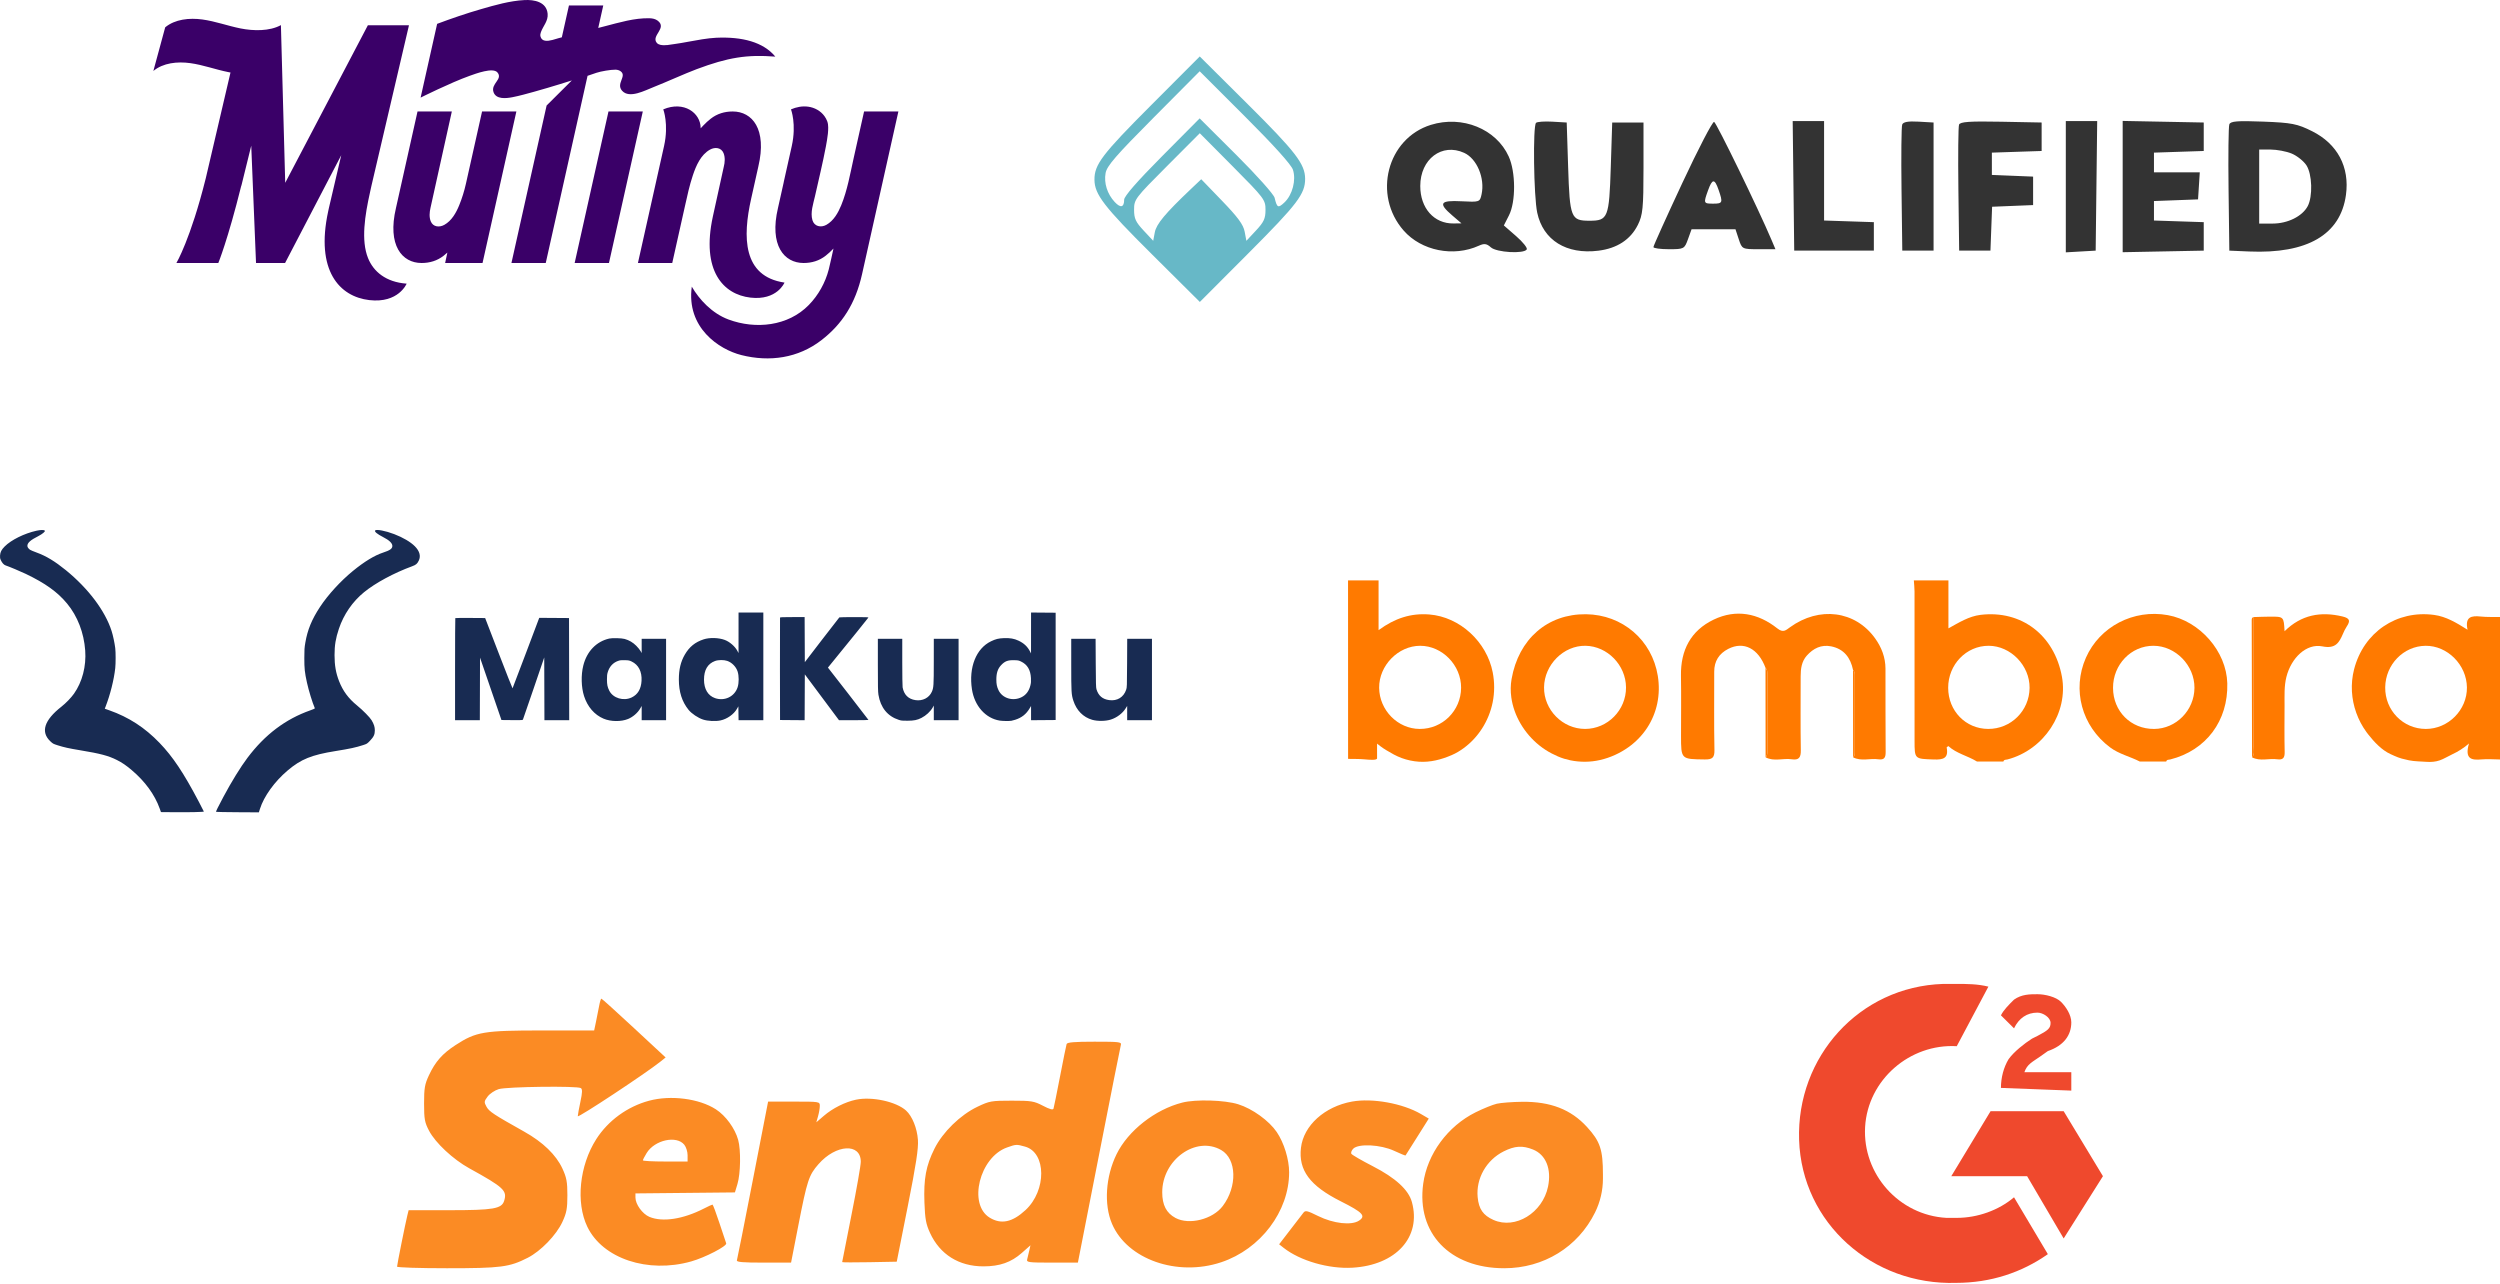
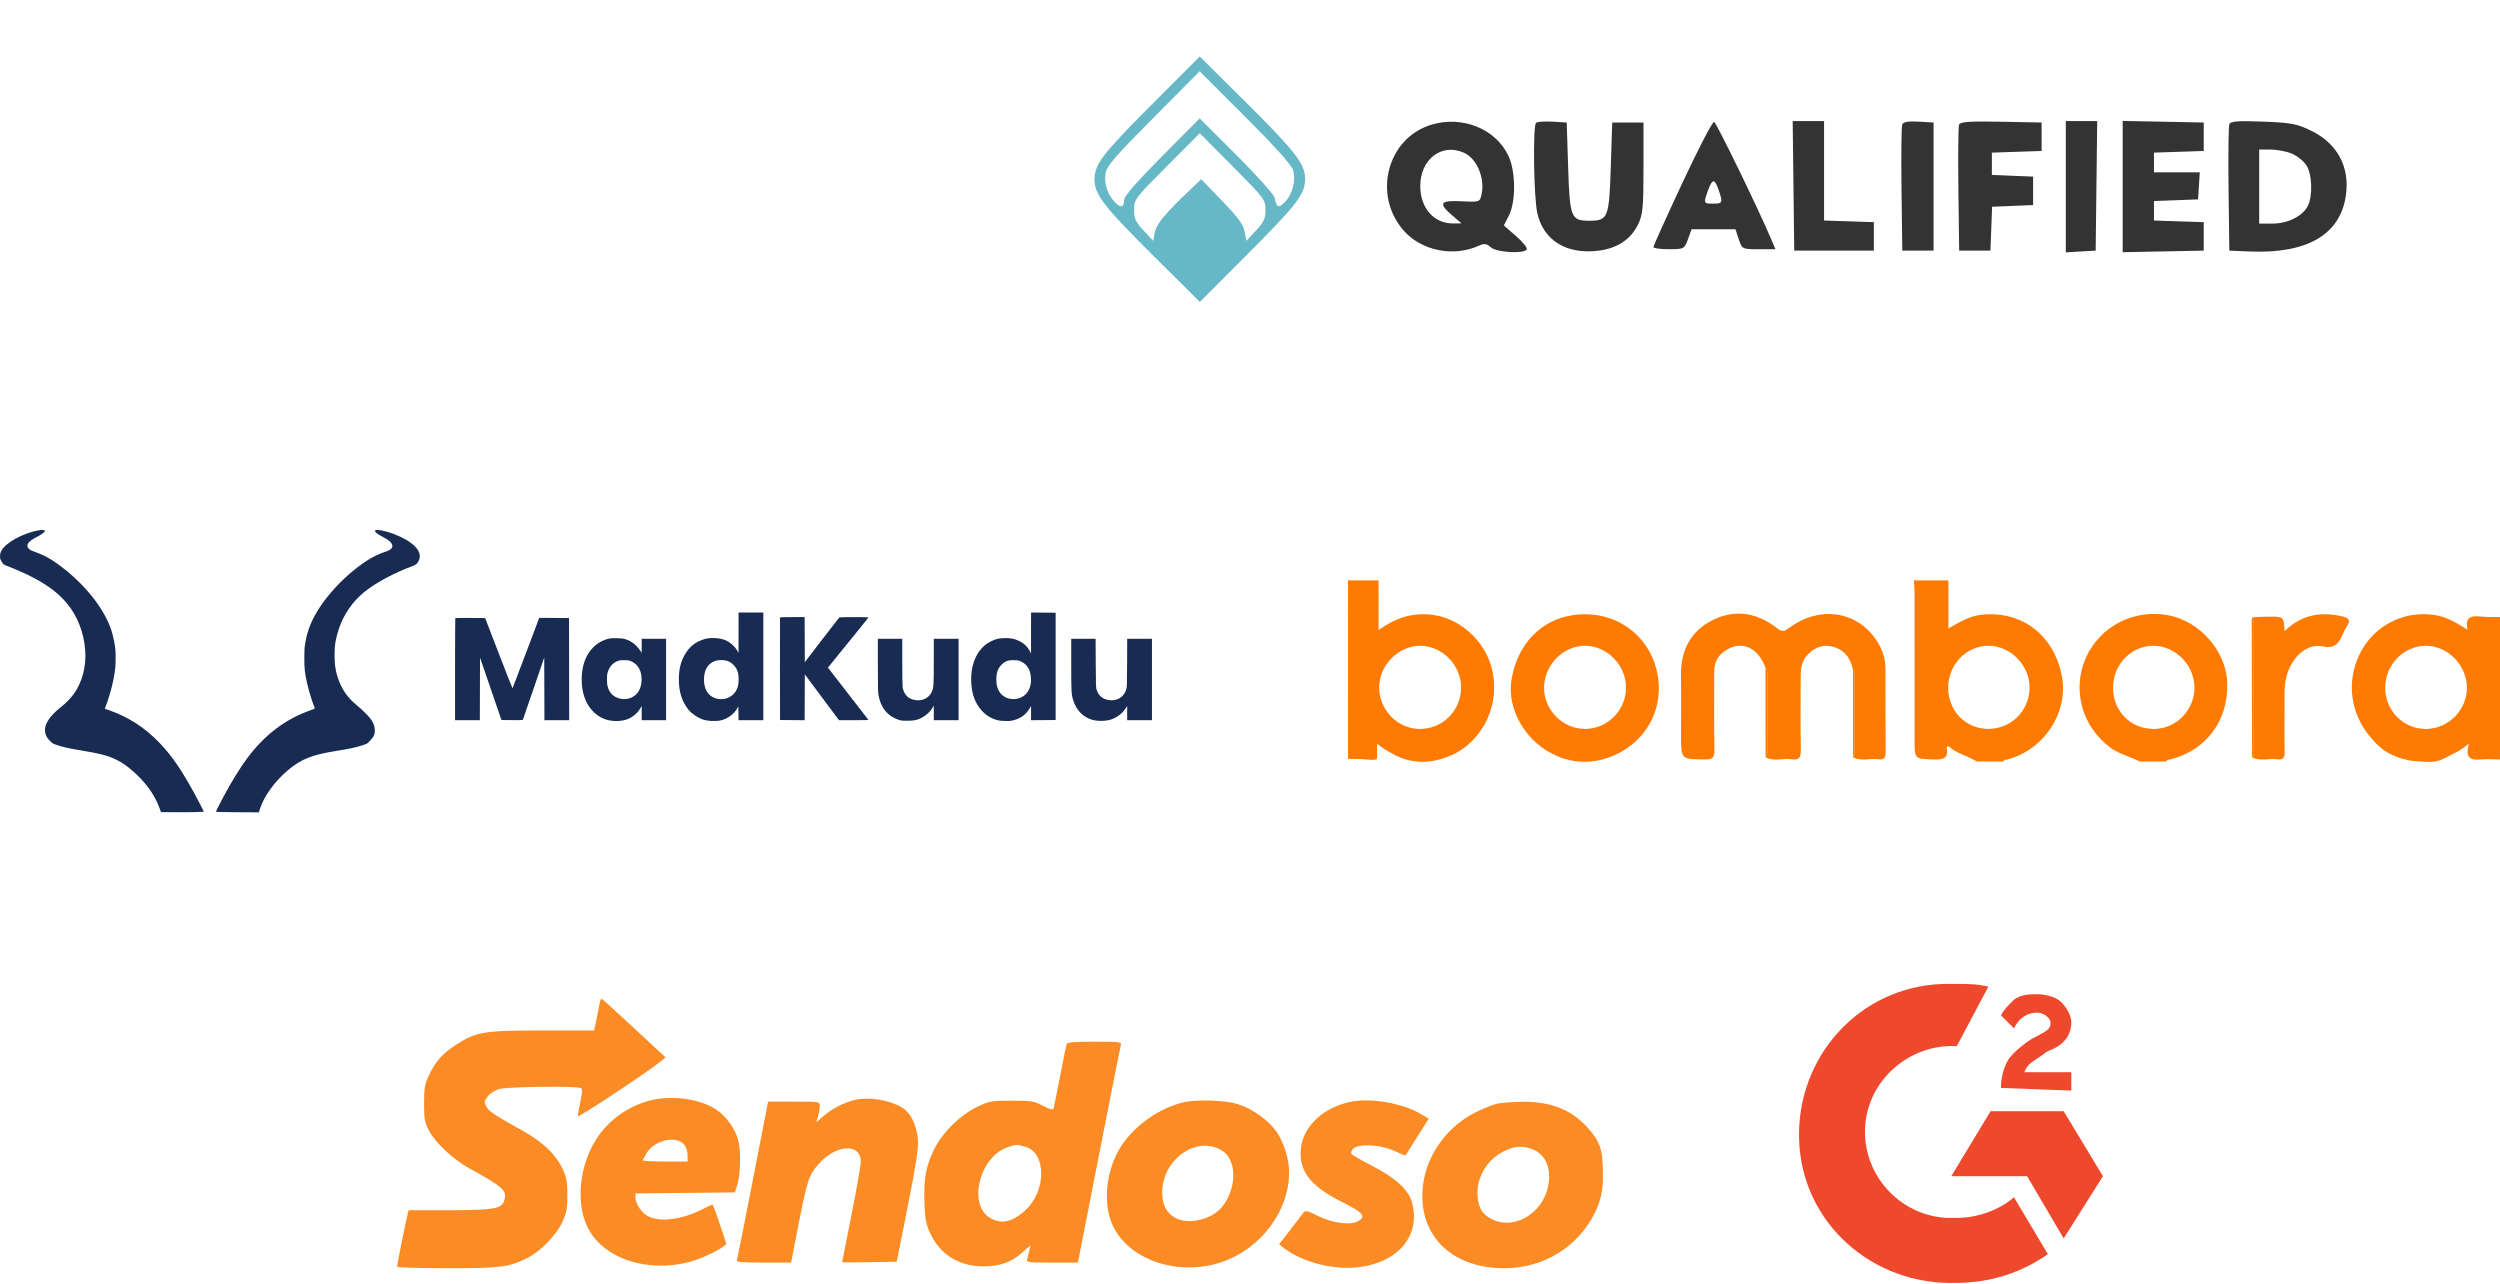
<svg xmlns="http://www.w3.org/2000/svg" width="510" height="262" viewBox="0 0 510 262" fill="none">
-   <path d="M124.131 22.742L117.229 53.653H124.228L131.131 22.742H124.131V22.742ZM176.272 22.742L174.154 32.226C173.431 35.464 172.866 38.813 171.6 41.897C170.974 43.422 170.063 45.038 168.575 45.87C167.475 46.485 166.114 46.206 165.734 44.909C165.272 43.329 165.916 41.542 166.263 39.998C167.014 36.631 167.849 33.239 168.49 29.835C168.568 29.421 168.641 29.007 168.708 28.591C168.848 27.726 168.967 26.854 168.953 25.976C168.945 25.554 168.908 25.162 168.763 24.764C168.625 24.386 168.435 24.03 168.199 23.705C167.419 22.616 166.176 21.939 164.859 21.761C163.668 21.599 162.456 21.837 161.361 22.311C161.361 22.311 162.515 25.324 161.526 29.776L159.873 37.178L159.88 37.183L158.709 42.428C156.907 50.068 159.963 53.652 163.928 53.652C165.604 53.652 167.118 53.196 168.429 52.172C169 51.724 169.534 51.231 170.029 50.7C169.797 51.736 169.336 53.918 169.071 54.946C168.371 57.67 166.949 60.219 164.998 62.218C160.757 66.562 154.146 67.229 148.626 65.182C145.24 63.927 142.638 61.09 141.126 58.477C139.98 66.839 146.667 71.282 151.241 72.436C156.987 73.885 162.819 73.072 167.584 69.385C171.794 66.129 174.516 61.943 175.855 55.949L177.275 49.593L183.271 22.742H176.272V22.742ZM144.836 30.524C145.86 29.952 147.145 30.084 147.612 31.257C147.949 32.105 147.879 33.136 147.655 34.003L145.42 44.181C143.027 55.232 147.533 60.066 153.086 60.712C158.525 61.344 160.04 57.648 160.04 57.648C151.463 56.385 151.501 48.297 153.232 40.555L154.701 33.967C156.503 26.327 153.447 22.742 149.481 22.742C147.806 22.742 146.291 23.199 144.981 24.222C144.717 24.428 144.463 24.645 144.217 24.87C143.927 25.133 143.649 25.408 143.381 25.694L142.935 26.18L142.934 26.075C142.897 23.047 139.539 20.523 135.306 22.311C135.306 22.311 136.46 25.324 135.471 29.776L130.138 53.652H137.138L139.723 42.077C140.199 39.944 140.653 37.816 141.35 35.741C142.004 33.792 142.952 31.578 144.836 30.524V30.524ZM75.077 52.647C73.629 49.032 74.424 43.964 75.501 39.147L75.773 37.907L83.421 5.193L83.399 5.21L83.425 5.159H75.043L58.185 37.294L57.306 5.124C54.998 6.393 51.697 6.325 49.078 5.802C46.459 5.278 43.94 4.34 41.289 3.976C38.64 3.611 35.703 3.912 33.701 5.573L31.285 14.479C33.275 12.818 36.192 12.516 38.825 12.881C41.458 13.245 43.962 14.184 46.564 14.707C46.716 14.738 46.868 14.766 47.021 14.793L41.978 36.363C38.888 48.771 35.987 53.653 35.987 53.653H44.536C44.536 53.653 46.45 49.024 49.219 37.885L49.244 37.872L51.253 29.721L52.228 53.653H58.155L69.614 31.662L67.089 42.462L66.947 43.12C64.326 55.221 69.26 60.514 75.34 61.221C81.296 61.913 82.955 57.866 82.955 57.866C78.715 57.562 76.179 55.395 75.077 52.647ZM98.341 22.741L95.053 37.462C94.716 38.976 94.253 40.46 93.668 41.897C93.04 43.428 92.134 45.037 90.643 45.87C89.619 46.443 88.334 46.311 87.866 45.136C87.529 44.289 87.62 43.264 87.823 42.392L92.173 22.742H85.174L80.778 42.428C78.976 50.068 82.032 53.652 85.997 53.652C87.672 53.652 89.187 53.196 90.498 52.172C90.761 51.966 91.016 51.75 91.262 51.525L90.807 53.653H98.437L105.34 22.742H98.341V22.741ZM120.361 15.297L121.677 14.849C122.575 14.546 124.585 14.202 125.548 14.213C125.941 14.218 126.342 14.326 126.65 14.57C127.917 15.571 125.599 17.062 126.914 18.52C128.412 20.185 131.583 18.444 133.363 17.75C135.715 16.833 139.754 14.996 142.117 14.111C148.512 11.716 152.373 11.1 158.165 11.551C155.716 8.577 151.401 7.458 146.087 7.702C144.389 7.779 142.06 8.204 140.393 8.516C139.486 8.686 138.578 8.847 137.665 8.974C136.732 9.105 135.651 9.352 134.714 9.148C134.437 9.087 134.166 8.959 133.984 8.741C132.768 7.275 136.157 5.746 134.188 4.229C133.72 3.869 133.111 3.739 132.521 3.724C129.443 3.643 126.303 4.602 123.354 5.362L122.573 5.563C122.396 5.609 122.218 5.654 122.041 5.701L123.066 1.112H116.067L114.614 7.615L113.986 7.777C113.665 7.86 113.209 8.02 112.725 8.146C111.688 8.417 110.52 8.534 110.251 7.414C110.183 7.128 110.247 6.826 110.348 6.549C110.817 5.266 111.85 4.287 111.719 2.819C111.502 0.386 109.005 -0.095 106.976 0.014C103.973 0.177 101.013 1.033 98.137 1.862C95.109 2.735 92.126 3.761 89.174 4.866L85.805 19.914C85.805 19.914 91.866 16.879 95.803 15.47C97.112 15.001 100.555 13.716 101.466 14.766C102.68 16.169 100.037 17.062 100.691 18.832C101.233 20.297 103.226 20.082 104.529 19.831C106.002 19.546 107.465 19.124 108.919 18.727C112.645 17.69 116.655 16.407 116.655 16.407L111.508 21.524L104.333 53.653H111.332L119.861 15.466L120.361 15.297V15.297Z" fill="#3A0068" />
  <path fill-rule="evenodd" clip-rule="evenodd" d="M234.781 21.508C224.824 31.489 223.246 33.567 223.27 36.668C223.294 39.664 225.217 42.162 234.972 51.859L244.767 61.597L254.734 51.606C264.691 41.626 266.269 39.547 266.245 36.447C266.221 33.45 264.298 30.953 254.543 21.255L244.748 11.518L234.781 21.508ZM263.756 34.623C264.449 36.722 263.657 39.766 262.016 41.307C260.736 42.509 260.517 42.404 260.02 40.351C259.849 39.646 256.399 35.782 252.222 31.618L244.73 24.149L237.03 31.907C231.965 37.011 229.329 40.033 229.329 40.738C229.329 42.311 228.606 42.494 227.413 41.221C225.883 39.587 225.168 37.326 225.543 35.298C225.809 33.853 227.629 31.752 235.303 24.031L244.735 14.54L253.979 23.774C259.879 29.668 263.416 33.593 263.756 34.623ZM258.163 42.81C258.163 44.587 257.836 45.293 256.212 47.035L254.261 49.126L253.91 47.254C253.643 45.83 252.542 44.328 249.306 40.973L245.052 36.564L242.922 38.584C237.731 43.505 235.895 45.708 235.579 47.393L235.254 49.126L233.303 47.035C231.669 45.283 231.352 44.591 231.352 42.78C231.352 40.681 231.549 40.421 238.055 33.898L244.757 27.178L251.46 33.928C257.932 40.446 258.163 40.751 258.163 42.81Z" fill="#67B8C7" />
  <path fill-rule="evenodd" clip-rule="evenodd" d="M291.894 25.473C282.956 28.256 279.988 39.802 286.35 47.039C289.979 51.166 296.523 52.479 301.697 50.119C302.786 49.622 303.29 49.692 304.133 50.456C305.291 51.505 310.874 51.831 311.458 50.884C311.64 50.59 310.662 49.368 309.286 48.169L306.784 45.99L307.83 43.935C309.242 41.161 309.216 35.091 307.778 31.921C305.226 26.295 298.293 23.48 291.894 25.473ZM313.35 25.063C312.685 25.729 312.876 40.041 313.594 43.395C314.797 49.007 319.551 51.959 326.074 51.143C329.887 50.666 332.613 48.886 334.113 45.894C335.128 43.867 335.273 42.419 335.273 34.285V24.992H332.082H328.891L328.601 34.053C328.268 44.449 328.038 45.03 324.25 45.03C320.462 45.03 320.232 44.449 319.899 34.053L319.609 24.992L316.686 24.821C315.078 24.727 313.577 24.835 313.35 25.063ZM343.2 37.32C339.95 44.276 337.294 50.163 337.298 50.403C337.3 50.643 338.722 50.838 340.456 50.838C343.534 50.838 343.627 50.789 344.344 48.806L345.078 46.773H349.558H354.038L354.708 48.806C355.373 50.822 355.406 50.838 358.784 50.838H362.19L361.392 48.951C358.723 42.644 350.153 25.021 349.678 24.863C349.365 24.758 346.45 30.364 343.2 37.32ZM365.865 37.915L366.021 51.129H374.143H382.265V48.225V45.321L377.188 45.153L372.112 44.985V34.843V24.702H368.91H365.708L365.865 37.915ZM388.048 25.412C387.885 25.836 387.823 31.795 387.909 38.656L388.066 51.129H391.257H394.448V38.06V24.992L391.396 24.816C389.263 24.694 388.254 24.873 388.048 25.412ZM399.645 25.426C399.486 25.842 399.426 31.795 399.512 38.656L399.669 51.129H402.86H406.051L406.219 46.652L406.389 42.176L410.571 42.006L414.753 41.836V38.932V36.028L410.547 35.857L406.341 35.686V33.411V31.136L411.417 30.968L416.493 30.8V27.896V24.992L408.214 24.831C401.831 24.706 399.869 24.843 399.645 25.426ZM421.425 38.091V51.48L424.47 51.304L427.516 51.129L427.672 37.915L427.828 24.702H424.626H421.425V38.091ZM433.027 38.06V51.451L441.295 51.29L449.562 51.129V48.225V45.321L444.485 45.153L439.409 44.985V42.999V41.013L443.905 40.844L448.401 40.674L448.578 37.915L448.755 35.157H444.082H439.409V33.146V31.136L444.485 30.968L449.562 30.8V27.896V24.992L441.295 24.831L433.027 24.67V38.06ZM454.781 25.37C454.61 25.816 454.54 31.795 454.626 38.656L454.783 51.129L458.805 51.303C470.697 51.818 477.461 47.871 478.574 39.766C479.355 34.078 476.849 29.358 471.673 26.769C468.643 25.253 467.518 25.032 461.676 24.809C456.397 24.607 455.031 24.718 454.781 25.37ZM298.688 31.18C301.292 32.368 302.96 36.352 302.238 39.658C301.895 41.227 301.821 41.252 298.131 41.06C293.753 40.833 293.35 41.455 296.258 43.948L298.143 45.564L296.519 45.587C292.551 45.645 289.73 42.467 289.734 37.944C289.738 32.445 294.152 29.111 298.688 31.18ZM467.52 31.332C468.601 31.785 469.948 32.861 470.511 33.722C471.689 35.521 471.829 40.083 470.768 42.068C469.665 44.13 466.691 45.606 463.63 45.609L460.875 45.611V38.06V30.51H463.214C464.5 30.51 466.438 30.88 467.52 31.332ZM350.59 38.728C351.501 41.346 351.423 41.545 349.486 41.545C347.514 41.545 347.487 41.474 348.443 38.828C349.311 36.423 349.78 36.401 350.59 38.728Z" fill="#333333" />
-   <path fill-rule="evenodd" clip-rule="evenodd" d="M7.462 108.264C4.967 108.815 2.266 110.152 0.948 111.487C0.295 112.15 0.054 112.621 0.009 113.327C-0.018 113.758 0.008 113.915 0.165 114.262C0.415 114.816 0.78 115.223 1.127 115.338C1.827 115.569 4.195 116.562 5.24 117.063C9.243 118.98 11.733 120.769 13.69 123.132C15.817 125.701 17.12 129.079 17.383 132.706C17.616 135.914 16.785 139.112 15.095 141.509C14.51 142.339 13.436 143.45 12.54 144.152C9.01 146.919 8.244 149.325 10.281 151.236C10.793 151.717 10.852 151.749 11.781 152.045C13.07 152.456 14.059 152.674 16.347 153.052C20.476 153.734 22.125 154.172 23.847 155.041C24.927 155.586 25.696 156.111 26.88 157.112C29.601 159.412 31.574 162.127 32.585 164.96L32.837 165.667L35.661 165.691C38.609 165.717 41.587 165.65 41.587 165.558C41.587 165.528 41.118 164.615 40.546 163.529C37.449 157.648 35.259 154.368 32.548 151.55C29.545 148.428 26.274 146.306 22.307 144.906L21.374 144.576L21.529 144.177C22.474 141.761 23.252 138.664 23.511 136.289C23.613 135.352 23.613 133.025 23.511 132.214C23.375 131.139 23.051 129.614 22.771 128.738C21.458 124.622 18.026 120.058 13.429 116.313C11.229 114.521 9.411 113.421 7.511 112.733C6.869 112.501 6.245 112.238 6.122 112.15C5.786 111.907 5.585 111.612 5.585 111.359C5.585 110.734 6.213 110.175 7.833 109.359C8.206 109.171 8.67 108.871 8.866 108.692C9.176 108.407 9.208 108.35 9.117 108.24C8.98 108.073 8.283 108.083 7.462 108.264ZM76.525 108.219C76.341 108.443 76.958 108.954 78.144 109.559C79.408 110.203 80.04 110.808 80.04 111.374C80.04 111.93 79.572 112.265 78.146 112.731C76.406 113.301 74.339 114.558 71.997 116.474C69.48 118.531 66.914 121.334 65.293 123.796C63.609 126.353 62.733 128.478 62.289 131.088C62.105 132.171 62.084 132.486 62.082 134.232C62.08 136.397 62.162 137.168 62.616 139.238C62.975 140.877 63.726 143.323 64.214 144.446C64.258 144.548 64.098 144.63 63.326 144.902C58.233 146.695 54.05 149.854 50.477 154.605C49.063 156.484 47.215 159.485 45.554 162.601C44.47 164.633 44.018 165.557 44.078 165.617C44.105 165.644 46.081 165.679 48.468 165.694L52.809 165.72L53.03 165.016C53.837 162.455 56.006 159.442 58.667 157.188C61.404 154.87 63.54 154.003 68.473 153.211C71.408 152.74 72.595 152.483 74.07 152.001C74.871 151.739 74.886 151.729 75.469 151.123C76.246 150.313 76.468 149.837 76.466 148.979C76.465 148.295 76.297 147.769 75.816 146.943C75.472 146.354 74.023 144.881 72.83 143.909C71.077 142.48 69.953 140.959 69.171 138.96C68.518 137.29 68.246 135.728 68.246 133.65C68.246 131.623 68.478 130.225 69.139 128.255C70.116 125.345 71.914 122.733 74.256 120.819C76.572 118.926 80.363 116.88 84.078 115.518C84.873 115.226 85.123 115.011 85.439 114.347C85.878 113.427 85.6 112.422 84.64 111.451C83.751 110.553 82.227 109.655 80.407 108.957C78.631 108.277 76.768 107.922 76.525 108.219ZM150.662 129.089L150.66 133.223L150.413 132.761C149.927 131.852 148.859 130.927 147.858 130.548C146.624 130.08 144.763 130.028 143.54 130.428C141.806 130.995 140.625 131.953 139.701 133.544C138.863 134.987 138.486 136.563 138.486 138.617C138.486 141.147 139.129 143.155 140.472 144.814C141.094 145.583 142.408 146.463 143.426 146.791C144.404 147.107 145.959 147.184 146.988 146.966C148.315 146.686 149.688 145.722 150.319 144.627L150.626 144.096L150.647 145.509L150.668 146.922H153.194H155.72V135.939V124.956H153.192H150.664L150.662 129.089ZM210.331 129.127L210.328 133.3L210.13 132.915C209.61 131.902 208.894 131.225 207.786 130.7C206.89 130.275 206.039 130.127 204.782 130.179C203.687 130.224 203.132 130.361 202.166 130.825C199.133 132.281 197.594 136.149 198.275 140.608C198.792 143.997 201.036 146.53 203.939 147.001C204.523 147.095 205.864 147.115 206.329 147.037C206.489 147.009 206.844 146.915 207.118 146.827C208.444 146.402 209.348 145.682 210.062 144.479L210.335 144.021V145.473V146.924L212.844 146.904L215.352 146.883V135.939V124.995L212.844 124.975L210.335 124.954L210.331 129.127ZM159.125 125.985C159.105 126.038 159.098 130.762 159.109 136.483L159.128 146.883L161.636 146.904L164.144 146.924L164.164 142.248L164.184 137.571L167.669 142.246L171.154 146.92L174.161 146.921C175.815 146.922 177.167 146.896 177.167 146.864C177.166 146.832 175.306 144.417 173.032 141.498L168.898 136.19L169.38 135.599C173.448 130.612 177.111 126.081 177.143 125.996C177.178 125.905 176.725 125.888 174.246 125.889C172.63 125.89 171.271 125.916 171.226 125.947C171.181 125.978 169.579 128.046 167.664 130.542L164.184 135.08L164.164 130.484L164.144 125.888H161.653C159.731 125.888 159.154 125.91 159.125 125.985ZM92.884 126.094C92.855 126.123 92.832 130.821 92.832 136.534V146.922H95.359H97.886L97.906 140.539L97.925 134.156L100.11 140.52L102.294 146.883L104.453 146.904C106.452 146.923 106.618 146.914 106.681 146.788C106.718 146.712 107.711 143.83 108.887 140.383L111.024 134.116L111.044 140.519L111.063 146.922H113.591H116.118L116.099 136.502L116.08 126.082L113.043 126.062L110.007 126.041L109.893 126.333C109.831 126.494 108.615 129.716 107.193 133.494C105.77 137.272 104.585 140.387 104.559 140.417C104.534 140.446 103.266 137.232 101.742 133.276L98.971 126.082L95.953 126.062C94.294 126.05 92.912 126.065 92.884 126.094ZM124.276 130.266C121.645 130.874 119.713 132.888 118.99 135.778C118.507 137.709 118.571 140.208 119.149 142.004C119.853 144.189 121.266 145.822 123.136 146.611C124.601 147.229 126.697 147.255 128.12 146.673C129.117 146.265 130.09 145.422 130.614 144.513L130.902 144.015V145.469V146.922H133.391H135.88V138.617V130.312H133.391H130.902L130.901 131.767L130.9 133.223L130.66 132.796C130.528 132.561 130.14 132.086 129.799 131.74C129.126 131.059 128.333 130.594 127.416 130.343C126.785 130.17 124.891 130.124 124.276 130.266ZM179.083 135.648C179.083 140.077 179.103 141.11 179.201 141.72C179.62 144.34 181.073 146.129 183.372 146.857C183.878 147.017 184.089 147.038 185.134 147.03C186.472 147.021 187.124 146.888 187.975 146.453C188.922 145.969 189.805 145.152 190.271 144.329L190.494 143.934L190.495 145.428L190.496 146.922H193.024H195.551V138.617V130.312H193.024H190.496L190.493 134.911C190.49 139.877 190.462 140.303 190.087 141.135C189.529 142.369 188.2 143.043 186.755 142.826C185.299 142.607 184.415 141.729 184.133 140.22C184.094 140.009 184.061 137.698 184.061 135.075V130.312H181.572H179.083L179.083 135.648ZM218.532 135.532C218.532 141.204 218.56 141.681 218.96 142.925C219.604 144.926 220.973 146.315 222.822 146.842C223.907 147.152 225.562 147.13 226.612 146.791C227.853 146.392 228.994 145.528 229.635 144.503L229.943 144.012L229.944 145.467L229.944 146.922H232.472H235V138.617V130.312H232.475H229.951L229.928 135.26C229.905 140.114 229.901 140.218 229.737 140.706C229.221 142.24 227.91 143.044 226.282 142.823C224.905 142.636 224.078 141.929 223.676 140.596C223.578 140.27 223.554 139.418 223.53 135.26L223.501 130.312H221.016H218.531L218.532 135.532ZM128.853 134.947C130.265 135.622 130.977 137.01 130.875 138.889C130.785 140.539 130.121 141.667 128.883 142.269C127.216 143.08 125.059 142.435 124.289 140.894C123.925 140.167 123.821 139.66 123.819 138.617C123.818 137.829 123.85 137.543 123.989 137.094C124.332 135.982 125.063 135.189 126.074 134.831C126.503 134.68 126.699 134.658 127.455 134.677C128.261 134.697 128.379 134.72 128.853 134.947ZM148.353 134.822C149.31 135.149 150.151 136.007 150.47 136.979C150.762 137.871 150.763 139.321 150.471 140.209C149.845 142.116 147.805 143.093 145.863 142.416C144.423 141.914 143.617 140.563 143.617 138.652C143.617 136.672 144.359 135.411 145.855 134.848C146.519 134.598 147.665 134.586 148.353 134.822ZM208.284 134.946C209.581 135.566 210.232 136.657 210.314 138.347C210.348 139.058 210.327 139.312 210.193 139.852C209.914 140.969 209.32 141.759 208.415 142.218C206.636 143.12 204.464 142.456 203.684 140.772C203.361 140.074 203.255 139.544 203.255 138.617C203.255 137.298 203.543 136.425 204.216 135.705C204.988 134.877 205.581 134.649 206.888 134.679C207.696 134.698 207.811 134.72 208.284 134.946Z" fill="#182B52" />
+   <path fill-rule="evenodd" clip-rule="evenodd" d="M7.462 108.264C4.967 108.815 2.266 110.152 0.948 111.487C0.295 112.15 0.054 112.621 0.009 113.327C-0.018 113.758 0.008 113.915 0.165 114.262C0.415 114.816 0.78 115.223 1.127 115.338C1.827 115.569 4.195 116.562 5.24 117.063C9.243 118.98 11.733 120.769 13.69 123.132C15.817 125.701 17.12 129.079 17.383 132.706C17.616 135.914 16.785 139.112 15.095 141.509C14.51 142.339 13.436 143.45 12.54 144.152C9.01 146.919 8.244 149.325 10.281 151.236C10.793 151.717 10.852 151.749 11.781 152.045C13.07 152.456 14.059 152.674 16.347 153.052C20.476 153.734 22.125 154.172 23.847 155.041C24.927 155.586 25.696 156.111 26.88 157.112C29.601 159.412 31.574 162.127 32.585 164.96L32.837 165.667L35.661 165.691C38.609 165.717 41.587 165.65 41.587 165.558C41.587 165.528 41.118 164.615 40.546 163.529C37.449 157.648 35.259 154.368 32.548 151.55C29.545 148.428 26.274 146.306 22.307 144.906L21.374 144.576L21.529 144.177C22.474 141.761 23.252 138.664 23.511 136.289C23.613 135.352 23.613 133.025 23.511 132.214C23.375 131.139 23.051 129.614 22.771 128.738C21.458 124.622 18.026 120.058 13.429 116.313C11.229 114.521 9.411 113.421 7.511 112.733C6.869 112.501 6.245 112.238 6.122 112.15C5.786 111.907 5.585 111.612 5.585 111.359C5.585 110.734 6.213 110.175 7.833 109.359C8.206 109.171 8.67 108.871 8.866 108.692C9.176 108.407 9.208 108.35 9.117 108.24C8.98 108.073 8.283 108.083 7.462 108.264ZM76.525 108.219C76.341 108.443 76.958 108.954 78.144 109.559C79.408 110.203 80.04 110.808 80.04 111.374C80.04 111.93 79.572 112.265 78.146 112.731C76.406 113.301 74.339 114.558 71.997 116.474C69.48 118.531 66.914 121.334 65.293 123.796C63.609 126.353 62.733 128.478 62.289 131.088C62.105 132.171 62.084 132.486 62.082 134.232C62.08 136.397 62.162 137.168 62.616 139.238C62.975 140.877 63.726 143.323 64.214 144.446C64.258 144.548 64.098 144.63 63.326 144.902C58.233 146.695 54.05 149.854 50.477 154.605C49.063 156.484 47.215 159.485 45.554 162.601C44.47 164.633 44.018 165.557 44.078 165.617C44.105 165.644 46.081 165.679 48.468 165.694L52.809 165.72L53.03 165.016C53.837 162.455 56.006 159.442 58.667 157.188C61.404 154.87 63.54 154.003 68.473 153.211C71.408 152.74 72.595 152.483 74.07 152.001C74.871 151.739 74.886 151.729 75.469 151.123C76.246 150.313 76.468 149.837 76.466 148.979C76.465 148.295 76.297 147.769 75.816 146.943C75.472 146.354 74.023 144.881 72.83 143.909C71.077 142.48 69.953 140.959 69.171 138.96C68.518 137.29 68.246 135.728 68.246 133.65C68.246 131.623 68.478 130.225 69.139 128.255C70.116 125.345 71.914 122.733 74.256 120.819C76.572 118.926 80.363 116.88 84.078 115.518C84.873 115.226 85.123 115.011 85.439 114.347C85.878 113.427 85.6 112.422 84.64 111.451C83.751 110.553 82.227 109.655 80.407 108.957C78.631 108.277 76.768 107.922 76.525 108.219ZM150.662 129.089L150.66 133.223L150.413 132.761C149.927 131.852 148.859 130.927 147.858 130.548C146.624 130.08 144.763 130.028 143.54 130.428C141.806 130.995 140.625 131.953 139.701 133.544C138.863 134.987 138.486 136.563 138.486 138.617C138.486 141.147 139.129 143.155 140.472 144.814C141.094 145.583 142.408 146.463 143.426 146.791C144.404 147.107 145.959 147.184 146.988 146.966C148.315 146.686 149.688 145.722 150.319 144.627L150.626 144.096L150.647 145.509L150.668 146.922H153.194H155.72V135.939V124.956H153.192H150.664L150.662 129.089ZM210.331 129.127L210.328 133.3L210.13 132.915C209.61 131.902 208.894 131.225 207.786 130.7C206.89 130.275 206.039 130.127 204.782 130.179C203.687 130.224 203.132 130.361 202.166 130.825C199.133 132.281 197.594 136.149 198.275 140.608C198.792 143.997 201.036 146.53 203.939 147.001C204.523 147.095 205.864 147.115 206.329 147.037C206.489 147.009 206.844 146.915 207.118 146.827C208.444 146.402 209.348 145.682 210.062 144.479L210.335 144.021V145.473V146.924L212.844 146.904L215.352 146.883V135.939V124.995L212.844 124.975L210.335 124.954L210.331 129.127ZM159.125 125.985C159.105 126.038 159.098 130.762 159.109 136.483L159.128 146.883L161.636 146.904L164.144 146.924L164.164 142.248L164.184 137.571L167.669 142.246L171.154 146.92L174.161 146.921C175.815 146.922 177.167 146.896 177.167 146.864L168.898 136.19L169.38 135.599C173.448 130.612 177.111 126.081 177.143 125.996C177.178 125.905 176.725 125.888 174.246 125.889C172.63 125.89 171.271 125.916 171.226 125.947C171.181 125.978 169.579 128.046 167.664 130.542L164.184 135.08L164.164 130.484L164.144 125.888H161.653C159.731 125.888 159.154 125.91 159.125 125.985ZM92.884 126.094C92.855 126.123 92.832 130.821 92.832 136.534V146.922H95.359H97.886L97.906 140.539L97.925 134.156L100.11 140.52L102.294 146.883L104.453 146.904C106.452 146.923 106.618 146.914 106.681 146.788C106.718 146.712 107.711 143.83 108.887 140.383L111.024 134.116L111.044 140.519L111.063 146.922H113.591H116.118L116.099 136.502L116.08 126.082L113.043 126.062L110.007 126.041L109.893 126.333C109.831 126.494 108.615 129.716 107.193 133.494C105.77 137.272 104.585 140.387 104.559 140.417C104.534 140.446 103.266 137.232 101.742 133.276L98.971 126.082L95.953 126.062C94.294 126.05 92.912 126.065 92.884 126.094ZM124.276 130.266C121.645 130.874 119.713 132.888 118.99 135.778C118.507 137.709 118.571 140.208 119.149 142.004C119.853 144.189 121.266 145.822 123.136 146.611C124.601 147.229 126.697 147.255 128.12 146.673C129.117 146.265 130.09 145.422 130.614 144.513L130.902 144.015V145.469V146.922H133.391H135.88V138.617V130.312H133.391H130.902L130.901 131.767L130.9 133.223L130.66 132.796C130.528 132.561 130.14 132.086 129.799 131.74C129.126 131.059 128.333 130.594 127.416 130.343C126.785 130.17 124.891 130.124 124.276 130.266ZM179.083 135.648C179.083 140.077 179.103 141.11 179.201 141.72C179.62 144.34 181.073 146.129 183.372 146.857C183.878 147.017 184.089 147.038 185.134 147.03C186.472 147.021 187.124 146.888 187.975 146.453C188.922 145.969 189.805 145.152 190.271 144.329L190.494 143.934L190.495 145.428L190.496 146.922H193.024H195.551V138.617V130.312H193.024H190.496L190.493 134.911C190.49 139.877 190.462 140.303 190.087 141.135C189.529 142.369 188.2 143.043 186.755 142.826C185.299 142.607 184.415 141.729 184.133 140.22C184.094 140.009 184.061 137.698 184.061 135.075V130.312H181.572H179.083L179.083 135.648ZM218.532 135.532C218.532 141.204 218.56 141.681 218.96 142.925C219.604 144.926 220.973 146.315 222.822 146.842C223.907 147.152 225.562 147.13 226.612 146.791C227.853 146.392 228.994 145.528 229.635 144.503L229.943 144.012L229.944 145.467L229.944 146.922H232.472H235V138.617V130.312H232.475H229.951L229.928 135.26C229.905 140.114 229.901 140.218 229.737 140.706C229.221 142.24 227.91 143.044 226.282 142.823C224.905 142.636 224.078 141.929 223.676 140.596C223.578 140.27 223.554 139.418 223.53 135.26L223.501 130.312H221.016H218.531L218.532 135.532ZM128.853 134.947C130.265 135.622 130.977 137.01 130.875 138.889C130.785 140.539 130.121 141.667 128.883 142.269C127.216 143.08 125.059 142.435 124.289 140.894C123.925 140.167 123.821 139.66 123.819 138.617C123.818 137.829 123.85 137.543 123.989 137.094C124.332 135.982 125.063 135.189 126.074 134.831C126.503 134.68 126.699 134.658 127.455 134.677C128.261 134.697 128.379 134.72 128.853 134.947ZM148.353 134.822C149.31 135.149 150.151 136.007 150.47 136.979C150.762 137.871 150.763 139.321 150.471 140.209C149.845 142.116 147.805 143.093 145.863 142.416C144.423 141.914 143.617 140.563 143.617 138.652C143.617 136.672 144.359 135.411 145.855 134.848C146.519 134.598 147.665 134.586 148.353 134.822ZM208.284 134.946C209.581 135.566 210.232 136.657 210.314 138.347C210.348 139.058 210.327 139.312 210.193 139.852C209.914 140.969 209.32 141.759 208.415 142.218C206.636 143.12 204.464 142.456 203.684 140.772C203.361 140.074 203.255 139.544 203.255 138.617C203.255 137.298 203.543 136.425 204.216 135.705C204.988 134.877 205.581 134.649 206.888 134.679C207.696 134.698 207.811 134.72 208.284 134.946Z" fill="#182B52" />
  <path d="M397.48 118.395C397.48 121.574 397.48 124.753 397.48 128.186C399.636 127.001 401.642 125.718 404.048 125.43C412.353 124.434 419.08 129.54 420.634 138.043C421.974 145.38 416.985 152.969 409.525 154.927C409.208 155.011 408.82 154.908 408.691 155.347C406.891 155.347 405.093 155.347 403.293 155.347C401.396 154.178 399.126 153.722 397.464 152.199C397.286 152.342 397.108 152.431 397.119 152.482C397.555 154.723 396.392 155.002 394.492 154.935C390.574 154.799 390.57 154.894 390.57 151.06C390.57 140.922 390.574 130.785 390.564 120.649C390.562 119.897 390.471 119.145 390.422 118.395C392.775 118.395 395.127 118.395 397.48 118.395ZM405.574 148.701C410.229 148.726 413.988 145.007 414.035 140.329C414.081 135.768 410.174 131.748 405.688 131.739C401.118 131.73 397.42 135.57 397.428 140.319C397.436 145.019 400.99 148.676 405.574 148.701Z" fill="#FF7A00" />
  <path d="M281.228 118.395C281.228 121.617 281.228 124.839 281.228 128.552C284.559 126.099 287.86 125.058 291.576 125.352C297.82 125.845 303.309 130.936 304.516 137.17C304.906 139.18 304.908 141.26 304.505 143.268C304.125 145.157 303.39 146.972 302.352 148.595C301.354 150.152 300.078 151.533 298.585 152.625C297.824 153.181 297.02 153.667 296.153 154.039C294.011 154.959 291.801 155.547 289.445 155.388C288.254 155.308 287.075 155.055 285.954 154.646C284.844 154.241 283.82 153.651 282.812 153.045C282.395 152.795 281.992 152.524 281.604 152.231C281.487 152.142 281.371 152.05 281.257 151.956C281.184 151.897 280.946 151.758 280.919 151.67C280.919 153.48 280.923 152.501 280.923 154.682C280.923 155.152 279.327 154.995 278.32 154.903C277.224 154.804 276.114 154.838 275.01 154.812C275.006 142.675 275.003 130.535 275 118.395C277.076 118.395 279.152 118.395 281.228 118.395ZM289.617 148.703C294.269 148.724 298.029 144.991 298.065 140.318C298.099 135.72 294.222 131.737 289.716 131.741C285.224 131.746 281.296 135.773 281.346 140.321C281.399 144.891 285.141 148.684 289.617 148.703Z" fill="#FF7A00" />
  <path d="M491.439 155.105C491.42 155.102 490.838 154.96 490.819 154.957C489.556 154.711 488.823 154.368 487.653 153.833C485.856 153.013 484.316 151.341 483.114 149.816C482.99 149.659 482.869 149.499 482.751 149.338C481.004 146.938 479.96 144.038 479.793 141.073C479.708 139.554 479.854 138.023 480.232 136.549C482.168 128.995 488.914 124.401 496.577 125.446C499.002 125.777 501.07 127.012 503.379 128.467C502.804 125.78 504.202 125.573 506.07 125.772C507.369 125.91 508.69 125.844 510 125.869C510 135.557 510 145.244 510 154.933C508.757 154.92 507.505 154.808 506.272 154.917C504.29 155.09 502.714 154.959 503.673 151.667C502.636 152.59 501.459 153.323 500.204 153.908C499.364 154.298 498.555 154.817 497.68 155.121C496.824 155.418 495.9 155.48 495 155.414C493.797 155.325 492.623 155.338 491.439 155.105ZM494.87 148.704C499.458 148.705 503.306 144.817 503.253 140.233C503.201 135.628 499.273 131.685 494.795 131.742C490.305 131.799 486.647 135.569 486.583 140.202C486.519 144.905 490.221 148.703 494.87 148.704Z" fill="#FF7A00" />
  <path d="M320.336 155.099C319.92 155.013 319.507 154.908 319.102 154.784C318.206 154.514 317.36 154.127 316.531 153.697C315.65 153.24 314.815 152.693 314.039 152.074C312.503 150.848 311.197 149.335 310.204 147.64C309.239 145.992 308.567 144.163 308.306 142.268C308.136 141.03 308.144 139.765 308.36 138.533C309.788 130.362 315.696 125.215 323.542 125.304C330.98 125.388 337.018 130.574 338.193 137.885C338.492 139.749 338.467 141.664 338.078 143.513C337.707 145.281 337.004 146.977 336.011 148.489C335.01 150.013 333.72 151.341 332.24 152.403C330.498 153.652 328.507 154.56 326.416 155.041C324.424 155.5 322.335 155.513 320.336 155.099ZM323.351 148.701C327.952 148.702 331.739 144.857 331.707 140.217C331.675 135.691 327.909 131.819 323.462 131.739C318.982 131.659 315.048 135.591 314.986 140.209C314.923 144.799 318.767 148.7 323.351 148.701Z" fill="#FF7A00" />
  <path d="M436.509 155.349C434.522 154.324 432.3 153.842 430.452 152.464C424.695 148.166 422.645 140.703 425.524 134.18C428.33 127.822 435.248 124.223 442.229 125.488C448.779 126.675 454.196 132.879 454.368 139.391C454.57 147.034 450.048 153.082 442.738 154.928C442.419 155.008 442.034 154.908 441.906 155.349C440.107 155.349 438.308 155.349 436.509 155.349ZM431.058 140.33C431.07 145.11 434.687 148.729 439.427 148.705C443.929 148.682 447.643 144.905 447.67 140.32C447.697 135.738 443.817 131.753 439.314 131.739C434.745 131.725 431.045 135.576 431.058 140.33Z" fill="#FF7A00" />
  <path d="M378.019 136.671C377.506 134.162 376.161 132.382 373.555 131.855C371.548 131.45 369.913 132.264 368.596 133.736C367.519 134.939 367.334 136.44 367.334 137.982C367.335 143.014 367.284 148.047 367.366 153.077C367.39 154.515 366.98 155.116 365.527 154.895C363.759 154.625 361.911 155.41 360.191 154.495C360.524 154.176 360.529 153.761 360.529 153.344C360.528 148.029 360.528 142.715 360.529 137.399C360.529 136.98 360.515 136.567 360.172 136.256C358.693 132.281 355.726 130.751 352.561 132.374C350.684 133.336 349.693 134.877 349.7 137.036C349.715 142.359 349.637 147.685 349.747 153.007C349.78 154.614 349.274 154.947 347.765 154.928C342.931 154.864 342.93 154.927 342.93 150.079C342.93 146 342.984 141.919 342.917 137.84C342.831 132.647 344.912 128.642 349.596 126.399C354.191 124.199 358.665 125.098 362.574 128.194C363.784 129.153 364.314 128.572 365.139 127.975C371.136 123.624 378.477 124.573 382.529 130.233C383.84 132.065 384.626 134.111 384.637 136.386C384.661 142.055 384.618 147.725 384.673 153.395C384.685 154.542 384.397 155.068 383.19 154.895C381.483 154.649 379.7 155.363 378.038 154.496C378.379 154.182 378.386 153.768 378.386 153.349C378.384 148.169 378.384 142.989 378.386 137.809C378.382 137.391 378.365 136.979 378.019 136.671Z" fill="#FF7A00" />
  <path d="M360.164 136.26C360.507 136.571 360.521 136.983 360.521 137.402C360.519 142.718 360.521 148.032 360.521 153.348C360.521 153.765 360.517 154.179 360.182 154.498C360.177 148.418 360.17 142.338 360.164 136.26Z" fill="#FF7A00" />
  <path d="M378.016 136.672C378.362 136.98 378.379 137.392 378.379 137.811C378.378 142.991 378.379 148.171 378.379 153.351C378.379 153.769 378.371 154.182 378.032 154.498C378.026 148.556 378.02 142.613 378.016 136.672Z" fill="#FF7A00" />
  <path d="M459.769 125.881C460.873 125.851 461.976 125.799 463.079 125.795C465.89 125.782 465.89 125.791 466.049 128.77C469.468 125.405 473.425 124.695 477.877 125.762C479.408 126.129 479.487 126.685 478.721 127.825C478.416 128.279 478.185 128.789 477.966 129.294C477.172 131.135 476.434 132.4 473.774 131.864C470.491 131.203 467.394 134.226 466.424 138.101C465.946 140.009 466.056 141.939 466.05 143.868C466.04 147.047 466 150.229 466.072 153.406C466.098 154.574 465.753 155.064 464.569 154.895C462.863 154.652 461.081 155.368 459.422 154.496C460.005 153.844 459.752 153.048 459.754 152.318C459.772 143.507 459.767 134.694 459.769 125.881Z" fill="#FF7A00" />
  <path d="M459.77 125.883C459.768 134.696 459.773 143.509 459.754 152.321C459.752 153.051 460.004 153.846 459.421 154.498C459.396 145.224 459.371 135.95 459.349 126.676C459.348 126.346 459.306 125.975 459.77 125.883Z" fill="#FF7A00" />
  <path fill-rule="evenodd" clip-rule="evenodd" d="M122.234 205.153C122.09 205.941 121.8 207.402 121.591 208.4L121.209 210.214H110.642C98.644 210.214 97.135 210.468 92.934 213.197C90.229 214.956 88.812 216.566 87.493 219.38C86.649 221.182 86.509 221.999 86.511 225.11C86.512 228.303 86.634 228.971 87.529 230.677C88.82 233.142 92.43 236.511 95.726 238.329C102.793 242.227 103.502 242.889 102.843 244.978C102.333 246.592 100.646 246.88 91.691 246.88H83.362L83.106 247.907C82.718 249.458 81 258.014 81 258.391C81 258.573 85.58 258.721 91.178 258.721C102.19 258.721 103.908 258.498 107.664 256.584C110.325 255.229 113.488 251.956 114.728 249.274C115.581 247.429 115.747 246.544 115.747 243.825C115.747 241.107 115.581 240.22 114.73 238.38C113.437 235.585 110.77 233.006 106.958 230.867C100.649 227.326 99.801 226.766 99.25 225.78C98.728 224.845 98.746 224.676 99.475 223.696C99.91 223.109 100.933 222.427 101.746 222.18C103.394 221.68 117.754 221.499 118.489 221.969C118.829 222.187 118.809 222.849 118.408 224.733C118.117 226.095 117.873 227.434 117.866 227.707C117.854 228.135 131.757 218.954 134.733 216.568L135.787 215.723L129.325 209.722C125.771 206.421 122.781 203.721 122.68 203.721C122.579 203.721 122.378 204.365 122.234 205.153ZM217.59 212.983C217.503 213.246 216.901 216.21 216.253 219.571C215.604 222.933 215.004 225.893 214.919 226.15C214.811 226.477 214.165 226.305 212.768 225.577C210.933 224.621 210.418 224.537 206.389 224.537C202.238 224.537 201.868 224.602 199.417 225.769C195.907 227.44 192.321 230.937 190.628 234.339C188.901 237.811 188.408 240.456 188.585 245.32C188.708 248.679 188.901 249.729 189.728 251.523C191.752 255.917 195.623 258.339 200.622 258.339C203.943 258.339 206.28 257.519 208.463 255.586L210.213 254.038L209.968 255.138C209.833 255.743 209.642 256.539 209.543 256.906C209.377 257.519 209.798 257.575 214.626 257.575H219.889L224.178 235.709C226.536 223.682 228.551 213.541 228.654 213.174C228.826 212.559 228.395 212.505 223.295 212.505C219.195 212.505 217.707 212.63 217.59 212.983ZM132.39 224.553C127.974 225.748 124.051 228.608 121.635 232.392C118.204 237.768 117.435 245.314 119.814 250.256C122.945 256.758 132.154 259.833 141.005 257.332C143.851 256.527 148.35 254.2 148.145 253.639C148.053 253.388 147.426 251.507 146.751 249.459C146.076 247.411 145.446 245.735 145.351 245.735C145.255 245.735 144.465 246.099 143.595 246.545C139.349 248.723 135.149 249.363 132.476 248.24C131.058 247.645 129.634 245.676 129.632 244.308L129.63 243.456L139.776 243.354L149.923 243.252L150.442 241.533C151.085 239.407 151.161 234.61 150.586 232.535C149.935 230.191 148.042 227.594 146.041 226.304C142.62 224.097 136.821 223.353 132.39 224.553ZM174.616 224.338C172.405 224.806 169.857 226.084 168.07 227.623L166.53 228.947L166.886 227.7C167.082 227.013 167.242 226.064 167.242 225.59C167.242 224.736 167.189 224.728 161.967 224.728H156.692L153.59 240.674C151.884 249.444 150.417 256.835 150.329 257.097C150.206 257.465 151.459 257.575 155.774 257.575H161.378L162.852 250.031C164.664 240.76 164.998 239.743 166.971 237.489C170.535 233.419 175.601 233.133 175.601 237.001C175.601 237.732 174.746 242.607 173.701 247.835C172.656 253.063 171.802 257.398 171.802 257.468C171.802 257.538 174.307 257.548 177.369 257.49L182.937 257.384L185.177 246.117C186.883 237.532 187.379 234.301 187.258 232.546C187.094 230.17 186.097 227.699 184.84 226.556C182.83 224.729 177.863 223.651 174.616 224.338ZM241.193 224.927C235.629 226.34 230.129 230.657 227.78 235.454C225.539 240.031 225.169 245.718 226.855 249.665C229.948 256.905 240.135 260.491 249.116 257.502C257.153 254.828 262.983 247.113 262.983 239.151C262.983 236.52 261.934 233.109 260.455 230.935C258.878 228.616 255.493 226.176 252.592 225.268C249.826 224.401 243.952 224.226 241.193 224.927ZM275.817 224.719C270.217 225.731 265.931 229.608 265.398 234.142C264.859 238.734 267.216 241.903 273.529 245.073C278.01 247.324 278.695 248.051 277.236 249.012C275.694 250.028 272.021 249.613 268.903 248.071C266.66 246.96 266.296 246.877 265.901 247.391C265.654 247.713 264.438 249.294 263.197 250.906L260.942 253.836L261.868 254.564C265.222 257.205 271.071 258.892 275.9 258.611C284.8 258.095 289.997 252.349 288.024 245.207C287.337 242.718 284.686 240.29 280.057 237.91C277.791 236.745 275.824 235.606 275.684 235.379C275.545 235.152 275.714 234.683 276.06 234.335C277.139 233.252 281.669 233.487 284.411 234.768C285.645 235.344 286.688 235.77 286.73 235.714C286.8 235.623 287.792 234.049 290.515 229.712L291.469 228.193L289.859 227.253C286.148 225.088 279.957 223.97 275.817 224.719ZM305.345 225.162C304.51 225.358 302.568 226.144 301.03 226.908C295.327 229.741 291.169 235.402 290.336 241.47C288.945 251.592 295.775 258.721 306.864 258.721C314.891 258.721 321.904 254.412 325.391 247.338V247.338C326.45 245.191 327 242.83 327 240.436V239.653C327 234.509 326.442 232.842 323.732 229.885C320.462 226.319 316.303 224.706 310.535 224.766C308.516 224.787 306.181 224.965 305.345 225.162ZM139.599 233.531C139.967 233.987 140.268 234.944 140.268 235.655V236.95H135.709C133.201 236.95 131.15 236.841 131.15 236.708C131.15 236.576 131.496 235.904 131.919 235.216C133.559 232.549 138.02 231.57 139.599 233.531ZM209.113 233.91C213.467 235.126 213.524 242.855 209.207 246.855C206.516 249.349 204.226 249.832 201.888 248.398C197.451 245.679 199.824 236.08 205.425 234.087C207.284 233.425 207.363 233.421 209.113 233.91ZM249.116 234.605C252.294 236.424 252.45 242.065 249.433 246.042C247.379 248.749 242.581 249.954 239.802 248.461C237.938 247.459 237.094 245.828 237.094 243.229C237.094 236.591 243.97 231.658 249.116 234.605ZM312.738 234.506C315.365 235.563 316.543 238.472 315.799 242.071C314.692 247.434 309.114 250.844 304.675 248.87C302.56 247.929 301.675 246.659 301.443 244.227C301.079 240.418 303.216 236.653 306.748 234.884C309.025 233.743 310.595 233.644 312.738 234.506Z" fill="#FB8B24" />
  <path d="M399.177 200.721C401.291 200.721 403.406 200.721 405.631 201.273L399.177 213.425C389.607 212.873 381.039 220.275 380.482 229.886C379.926 239.498 387.382 247.894 397.063 248.446H399.177C403.406 248.446 407.746 246.9 410.861 244.248L417.761 255.848C412.419 259.604 406.076 261.703 399.066 261.703C382.04 262.256 367.574 249.551 367.017 232.538C366.461 215.635 379.258 201.273 396.395 200.721C396.506 200.721 399.177 200.721 399.177 200.721ZM420.988 226.683L429 239.94L420.988 252.644L413.532 239.94H398.064L406.076 226.683H420.988ZM408.191 221.932C408.191 219.833 408.747 217.734 409.749 216.077C410.861 214.53 412.976 212.873 414.534 211.879L415.646 211.326C417.761 210.222 418.317 209.78 418.317 208.675C418.317 207.57 416.759 206.576 415.646 206.576C413.532 206.576 411.863 207.681 410.861 209.78L408.191 207.128C408.747 206.024 409.749 205.029 410.861 203.925C412.419 202.82 414.089 202.82 415.646 202.82C417.204 202.82 419.43 203.372 420.432 204.366C421.433 205.361 422.546 207.018 422.546 208.564C422.546 211.216 420.988 213.315 417.761 214.42L416.203 215.524C414.645 216.629 413.532 217.071 412.976 218.728H422.546V222.484C422.657 222.484 408.191 221.932 408.191 221.932Z" fill="#EF492D" />
</svg>